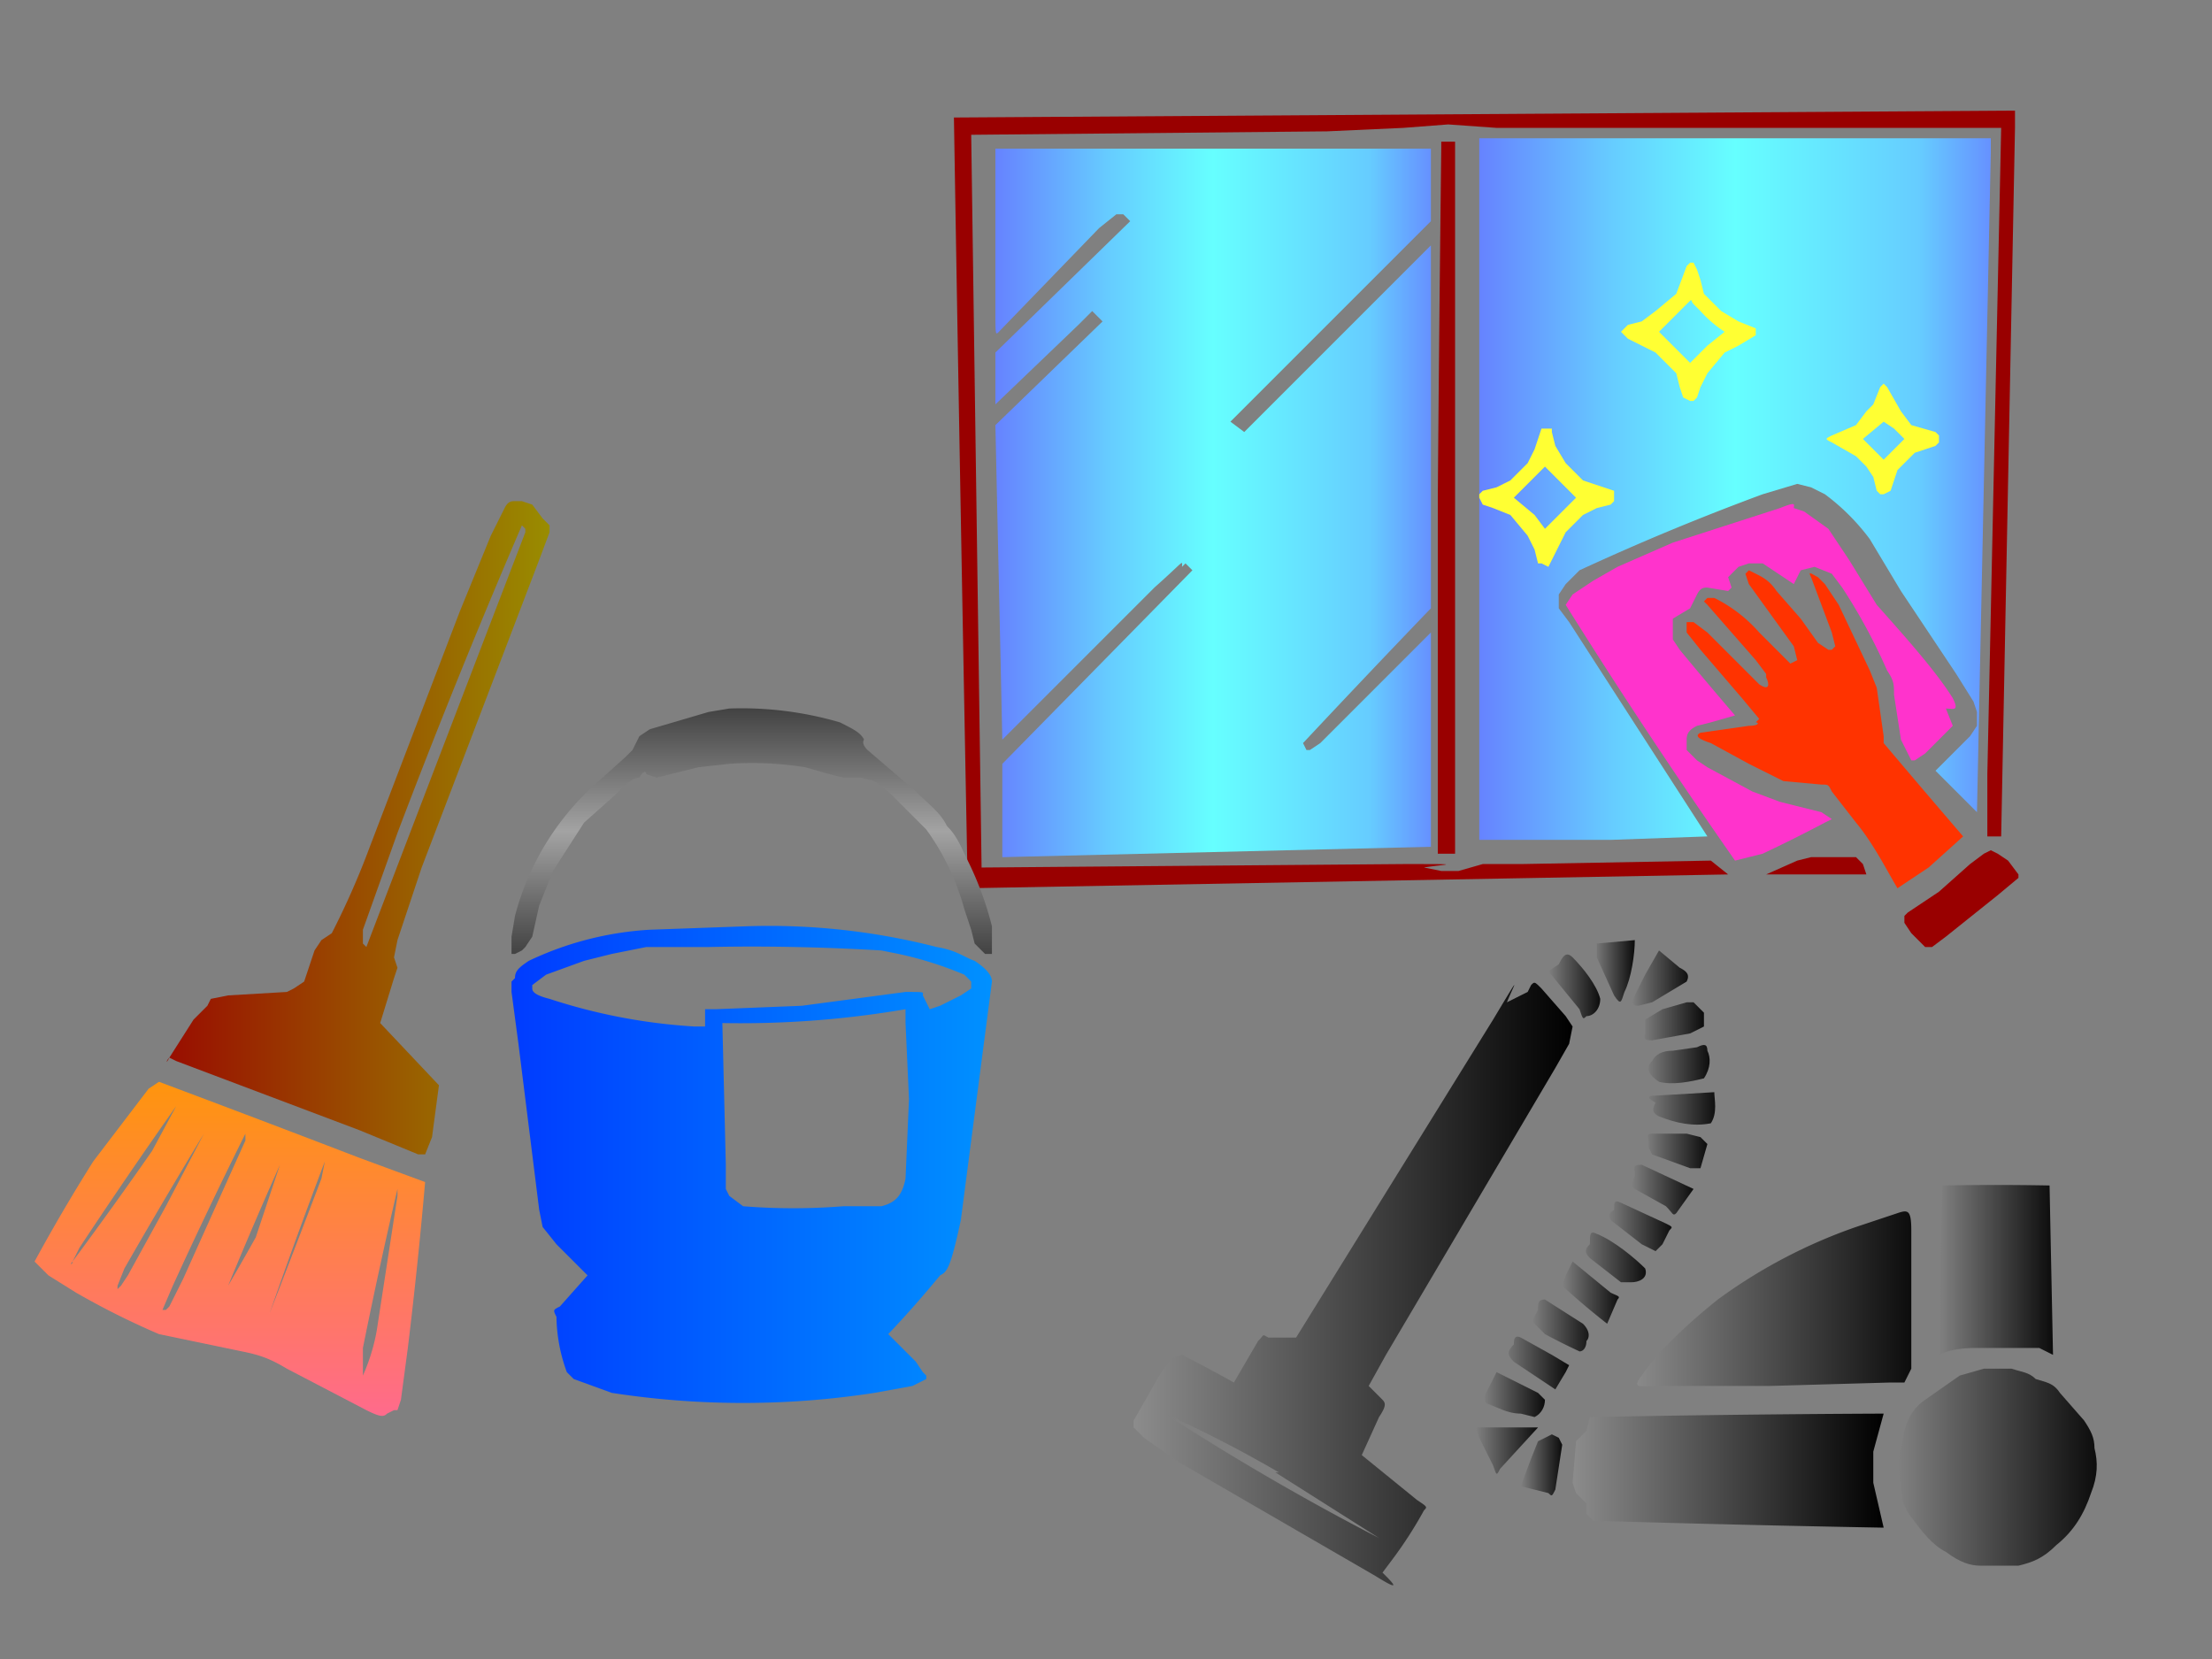
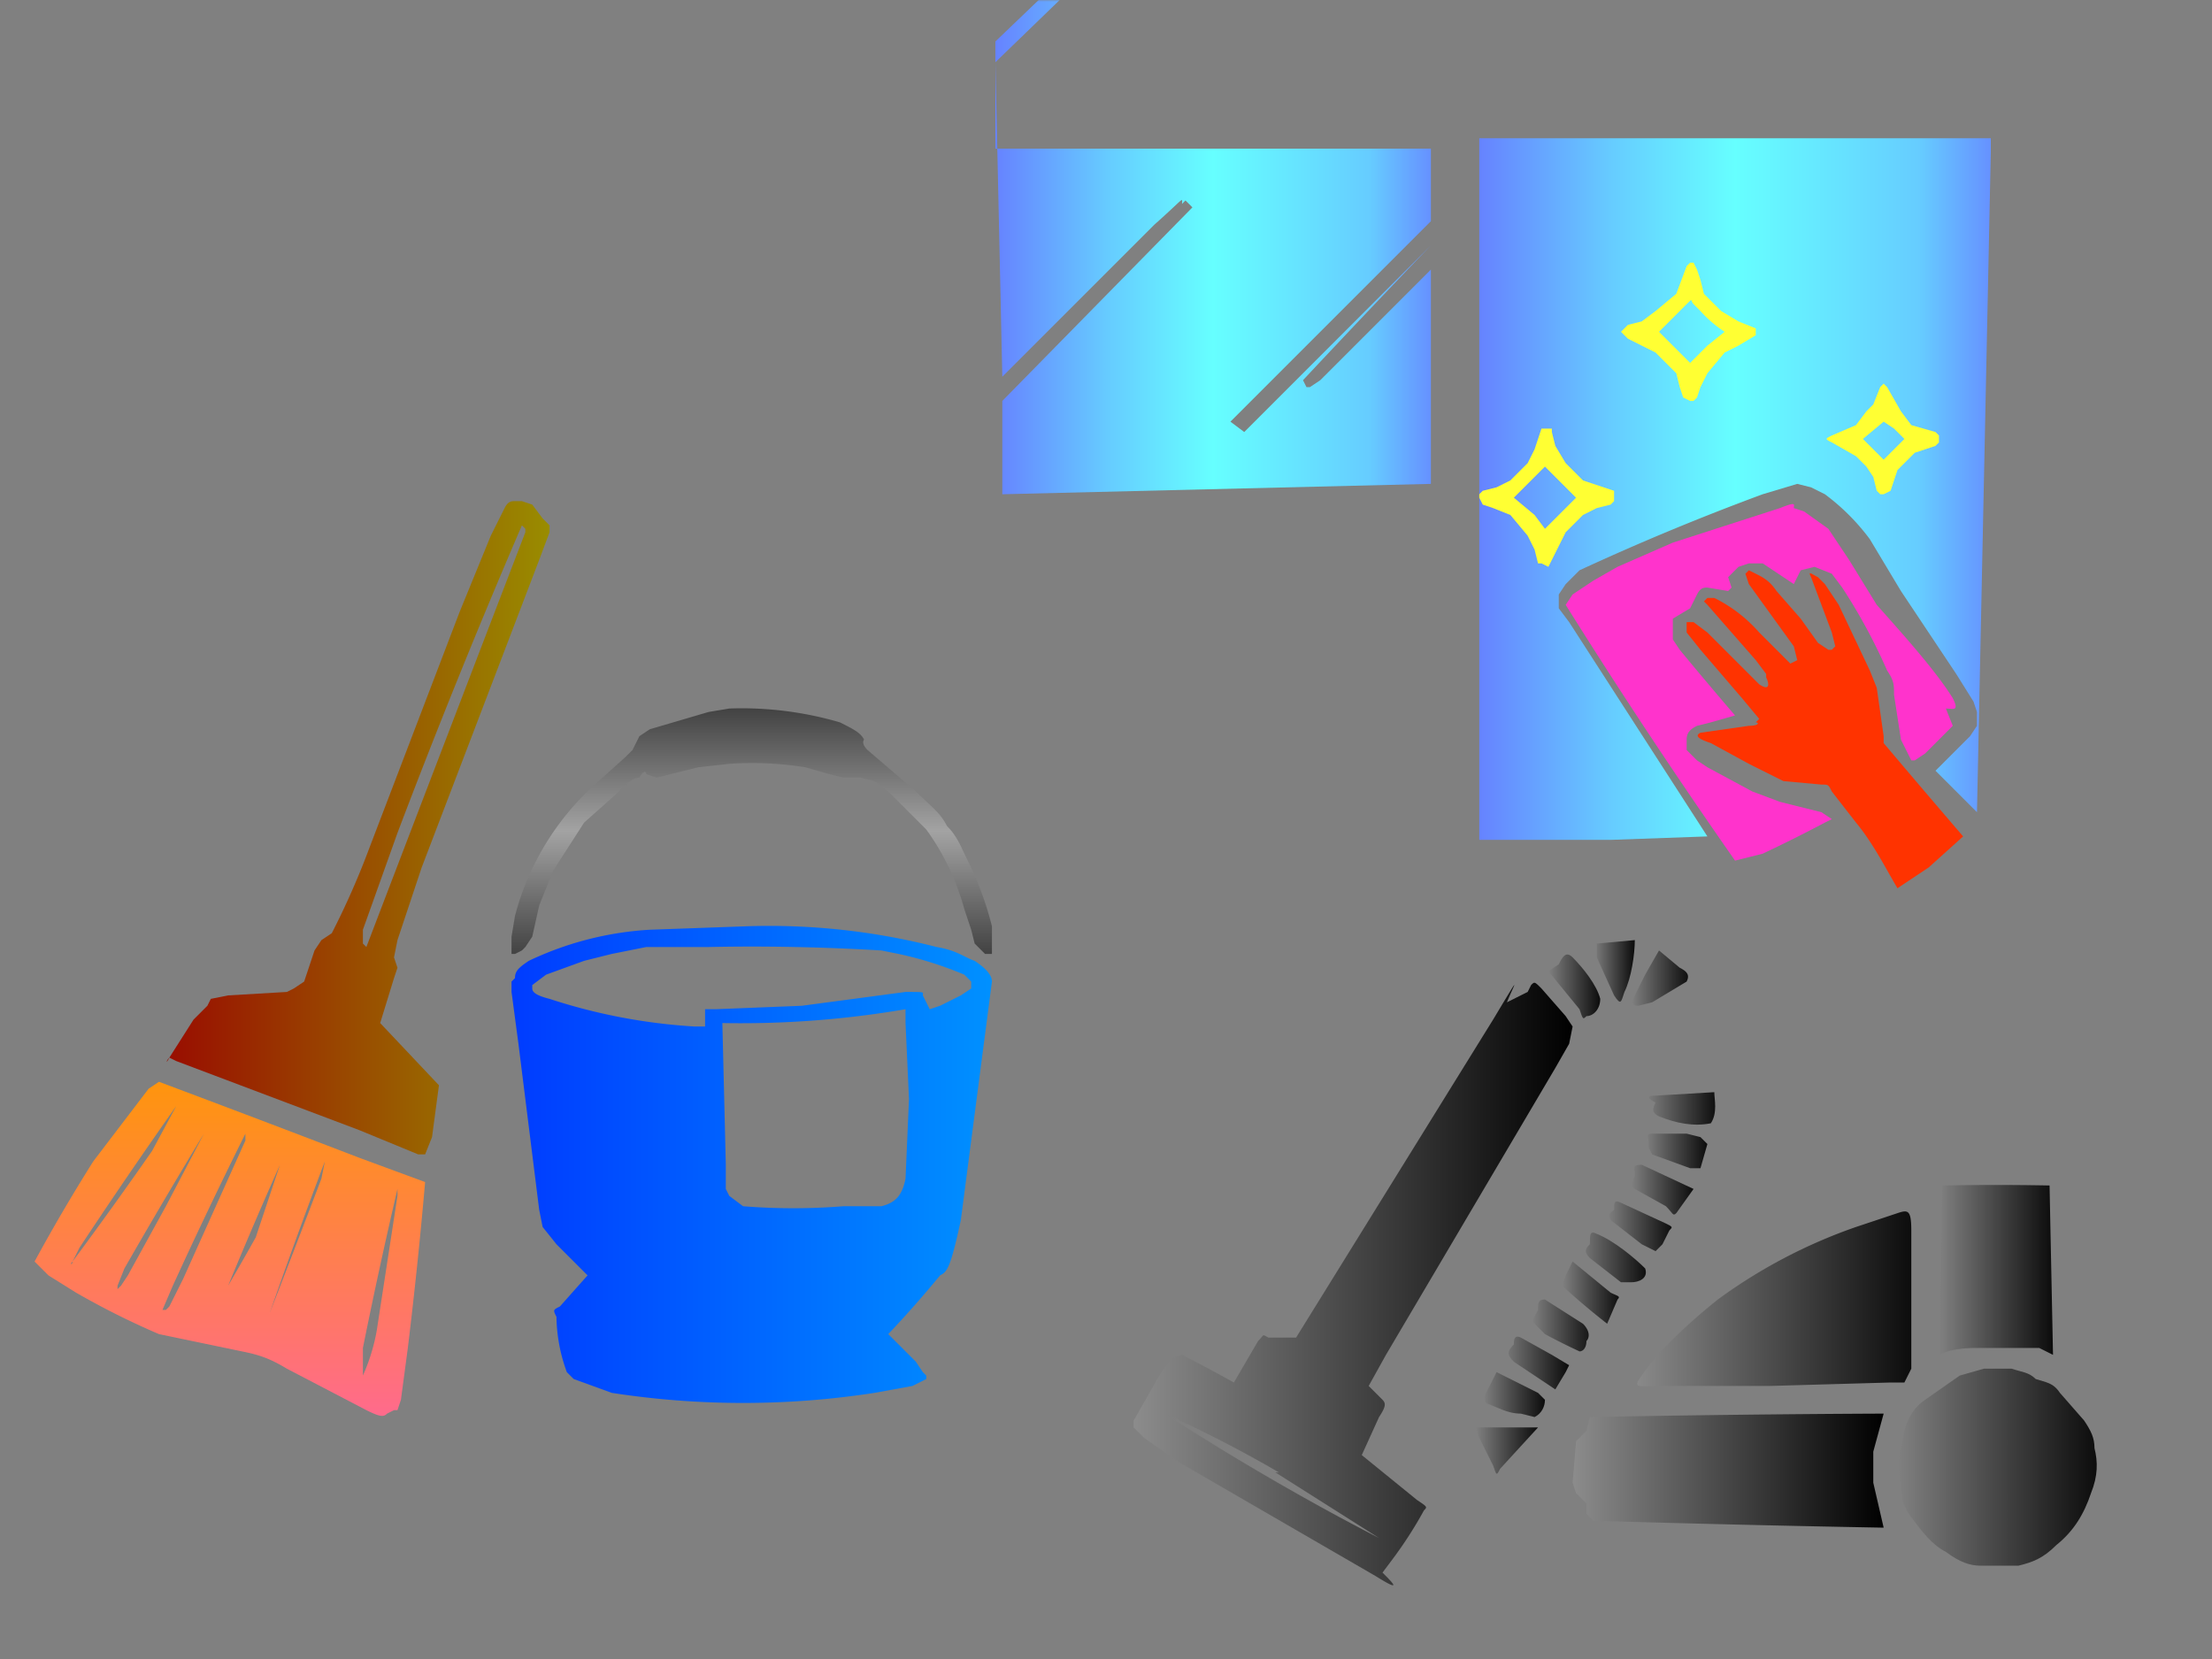
<svg xmlns="http://www.w3.org/2000/svg" xmlns:xlink="http://www.w3.org/1999/xlink" image-rendering="optimizeSpeed" baseProfile="basic" viewBox="0 0 640 480">
  <rect x="0" y="0" width="640" height="480" fill="#808080" stroke="none" />
  <defs>
    <linearGradient id="a">
      <stop offset="0" stop-color="#8c8c8c" />
      <stop offset="1" />
    </linearGradient>
    <linearGradient id="b">
      <stop offset="0" stop-color="#66f" />
      <stop offset=".3" stop-color="#6cf" />
      <stop offset=".5" stop-color="#6ff" />
      <stop offset=".8" stop-color="#6cf" />
      <stop offset="1" stop-color="#66f" />
    </linearGradient>
    <linearGradient id="c">
      <stop offset="0" stop-color="#900" />
      <stop offset="1" stop-color="#990" />
    </linearGradient>
    <linearGradient id="d">
      <stop offset="0" stop-color="#2f2f2f" />
      <stop offset=".5" stop-color="#a3a3a3" />
      <stop offset="1" stop-color="#2f2f2f" />
    </linearGradient>
    <linearGradient id="e">
      <stop offset="0" stop-color="#03f" />
      <stop offset="1" stop-color="#09f" />
    </linearGradient>
    <linearGradient id="f">
      <stop offset="0" stop-color="#f90" />
      <stop offset="1" stop-color="#f69" />
    </linearGradient>
    <linearGradient id="h" xlink:href="#a" x1="-.2" y1=".5" x2="1.1" y2=".5" />
    <linearGradient id="i" xlink:href="#a" x1="-.1" y1=".5" x2="1.1" y2=".5" />
    <linearGradient id="j" xlink:href="#a" x1="-.1" y1=".5" x2="1.1" y2=".5" />
    <linearGradient id="k" xlink:href="#a" x1="0" y1=".5" x2="1" y2=".5" />
    <linearGradient id="l" xlink:href="#a" x1="-.1" y1=".5" x2="1.1" y2=".5" />
    <linearGradient id="m" xlink:href="#a" x1="-.1" y1=".5" x2="1.1" y2=".5" />
    <linearGradient id="n" xlink:href="#a" x1="-.1" y1=".5" x2="1.1" y2=".5" />
    <linearGradient id="o" xlink:href="#a" x1="-.1" y1=".5" x2="1.1" y2=".5" />
    <linearGradient id="p" xlink:href="#a" x1="-.1" y1=".5" x2="1.1" y2=".5" />
    <linearGradient id="q" xlink:href="#a" x1="-.1" y1=".5" x2="1.1" y2=".5" />
    <linearGradient id="r" xlink:href="#a" x1="-.1" y1=".5" x2="1.1" y2=".5" />
    <linearGradient id="s" xlink:href="#a" x1="0" y1=".5" x2="1.1" y2=".5" />
    <linearGradient id="t" xlink:href="#a" x1="-.2" y1=".5" x2="1.1" y2=".5" />
    <linearGradient id="u" xlink:href="#a" x1="-.1" y1=".5" x2="1.1" y2=".5" />
    <linearGradient id="v" xlink:href="#a" x1="-.1" y1=".5" x2="1.2" y2=".5" />
    <linearGradient id="w" xlink:href="#a" x1="-.2" y1=".5" x2="1.1" y2=".5" />
    <linearGradient id="x" xlink:href="#a" x1="-.1" y1=".5" x2="1.1" y2=".5" />
    <linearGradient id="y" xlink:href="#a" x1="-.1" y1=".5" x2="1.1" y2=".5" />
    <linearGradient id="z" xlink:href="#a" x1="0" y1=".5" x2="1" y2=".5" />
    <linearGradient id="A" xlink:href="#a" x1="-.1" y1=".5" x2="1.1" y2=".5" />
    <linearGradient id="B" xlink:href="#a" x1="-.1" y1=".5" x2="1.1" y2=".5" />
    <linearGradient id="C" xlink:href="#b" x1="-.1" y1=".5" x2="1.1" y2=".5" />
    <linearGradient id="D" xlink:href="#b" x1="-.1" y1=".5" x2="1.1" y2=".5" />
    <linearGradient id="E" xlink:href="#c" x1="-.1" y1=".5" x2="1.1" y2=".5" />
    <linearGradient id="F" xlink:href="#d" x1=".5" y1="-.1" x2=".5" y2="1.1" />
    <linearGradient id="G" xlink:href="#e" x1="-.1" y1=".5" x2="1.1" y2=".5" />
    <linearGradient id="H" xlink:href="#f" x1=".5" y1="-.1" x2=".5" y2="1.1" />
    <mask id="g">
      <path fill="#FFF" d="M0 0h640v480H0z" />
    </mask>
  </defs>
  <g mask="url(#g)">
    <path fill="url(#h)" d="M462 273v4l5 11c2 3 2 2 3-1 2-4 3-11 3-15l-11 1z" />
    <path fill="url(#i)" d="M476 282l-3 6c-1 2-1 3 1 3l4-1 10-6c1-2 0-3-2-4l-6-5-4 7z" />
    <path fill="url(#j)" d="M451 279l-3 2 9 11c1 3 1 3 2 2 2 0 4-2 4-5-1-4-5-9-8-12-2-2-3 0-4 2z" />
    <path fill="url(#k)" d="M442 287l-6 3c2-5 5-10-4 5l-57 92h-8c-2-1-1-1-3 1l-7 12a452 452 0 00-15-8l-3 1-3 4-8 14v2l3 3 10 7 57 33c8 5 5 2 2-1l3-4a119 119 0 009-14c1-1 1-1-2-3l-16-13 5-11c2-3 2-4 1-5l-4-4 5-9 49-83 4-7 1-5-2-3-7-8c-2-2-2-2-3-1l-1 2zm-73 139l30 19a733 733 0 01-62-36 355 355 0 0133 17z" />
-     <path fill="url(#l)" d="M481 292l-5 3v4c0 1-1 2 2 2l11-2 4-2v-4l-3-3h-2l-7 2z" />
-     <path fill="url(#m)" d="M484 304c-3 0-5 1-6 3-2 2-1 4 2 6 4 1 9 0 13-1 2-3 2-6 1-8 0-2-1-2-3-1l-7 1z" />
    <path fill="url(#n)" d="M479 319c-1 2-1 3 1 4 5 2 10 3 15 2 2-3 1-7 1-9l-17 1c-3 0-2 1 0 2z" />
    <path fill="url(#o)" d="M477 330v2l1 2 11 4h3l2-7-2-2-4-1h-10c-2 0-1 1-1 2z" />
    <path fill="url(#p)" d="M473 340l-1 3 1 1 9 5c2 2 2 3 3 2l5-7-15-7c-3 0-2 1-2 3z" />
    <path fill="url(#q)" d="M562 343l-1 49c2-1 5-2 11-2h18l4 2-1-49a788 788 0 00-31 0z" />
    <path fill="url(#r)" d="M467 350c-1 1-2 1-1 3l9 7 4 2 2-2 2-4c1-1 1-1-1-2l-13-6c-2-1-2 0-2 2z" />
    <path fill="url(#s)" d="M537 355a152 152 0 00-40 21c-10 8-18 16-22 22-3 4-1 3 7 3h30l35-1h4l2-4v-8-32c0-6-1-6-4-5l-12 4z" />
    <path fill="url(#t)" d="M460 360c-1 1-2 2 0 4l9 7h3c2 0 5-1 4-4-3-3-9-8-14-10-2-1-2 0-2 3z" />
    <path fill="url(#u)" d="M453 369l-1 3a215 215 0 0013 11l3-7c1-1 0-1-2-2l-11-9-2 4z" />
    <path fill="url(#v)" d="M445 379c-1 2-2 3-1 4l3 3a189 189 0 0010 5c1 0 2-1 2-3 1-1 1-3-1-5l-11-7c-2 0-2 1-2 3z" />
    <path fill="url(#w)" d="M438 389c-2 2-2 3 0 5l12 8 3-5 1-2-5-3-9-5c-2-1-2 1-2 2z" />
    <path fill="url(#x)" d="M567 398l-10 7c-3 2-5 5-6 9l-2 10 1 5c0 3 0 6 3 10s6 8 10 10c4 3 7 4 10 4h11c4-1 7-2 11-6 5-4 8-9 10-15 2-5 2-9 1-13 0-3-1-5-3-8l-7-8c-2-3-4-3-7-4-2-2-4-2-7-3h-8l-7 2z" />
    <path fill="url(#y)" d="M431 401c-1 2-2 3-1 5 3 1 6 3 10 3l4 1c2-1 3-3 3-5l-2-2-12-6-2 4z" />
    <path fill="url(#z)" d="M460 410l-1 4-3 3-1 12 1 3 3 3v3l2 2a7174 7174 0 0084 2l-3-13v-9l3-11a5682 5682 0 00-85 1z" />
    <path fill="url(#A)" d="M428 416l4 8c1 3 1 3 2 1l11-12h-18l1 3z" />
-     <path fill="url(#B)" d="M443 422l-3 8 8 2c1 1 1 1 2-1l2-13-1-2-2-1-4 2-2 5z" />
-     <path fill="#900" d="M583 37l-4 205h-4v-18l4-187H433l-14-1-13 1-22 1-103 1 3 212 122-1c19 0 12 0 6 1l5 1h5l7-2h11l55-1 5 4-220 4a79590 79590 0 01-4-223l307-2v5zM421 144v103h-5V144a23536 23536 0 011-101v-2h4v103zm160 105l3 4v1l-6 5-15 12-4 3h-2l-4-4-2-3v-2l1-1 9-6 9-8 4-3 2-1 2 1 3 2zm-42 1l1 3h-29l9-4 4-1h13l2 2z" />
    <path fill="url(#C)" d="M576 44l-4 191-12-12 10-10 2-3v-4l-1-3-5-8-16-24-9-15a63 63 0 00-13-13l-4-2-4-1-10 3a725 725 0 00-53 22l-4 4-2 3v4l3 4 40 62-28 1h-38V40h148v4z" />
-     <path fill="url(#D)" d="M414 53v11l-58 58 4 3 54-54v105a4115 4115 0 00-37 39l1 2h1l3-2 32-32v62l-124 3v-27l55-56-2-2-1 1c0-2 1-2-8 6l-44 44-2-91 31-30-2-2-1-1-4 4-24 23v-15l39-38-2-2h-2l-5 4-29 30c-1 1-1 1-1-7V43h126v10z" />
+     <path fill="url(#D)" d="M414 53v11l-58 58 4 3 54-54a4115 4115 0 00-37 39l1 2h1l3-2 32-32v62l-124 3v-27l55-56-2-2-1 1c0-2 1-2-8 6l-44 44-2-91 31-30-2-2-1-1-4 4-24 23v-15l39-38-2-2h-2l-5 4-29 30c-1 1-1 1-1-7V43h126v10z" />
    <path fill="#f3c" d="M522 148l7 5 6 9 8 13c8 9 17 19 22 27 2 4 0 3-2 3l2 5-8 8-3 2h-1l-3-6-2-13c0-3 0-4-2-7a164 164 0 00-13-24l-3-4-5-2-4 1-1 2-1 2-9-6h-4l-3 1-2 2-1 1 1 3-1 1-6-1c-1 0-2 0-3 2l-2 4-5 3v3 3l2 3a1265 1265 0 0016 19l-7 2-4 1c-2 1-3 2-3 4v3l3 3 3 2 13 7 8 3 12 3 3 2-2 1a447 447 0 01-18 9l-8 2a1728 1728 0 01-49-74l2-3 6-4 7-4 16-7 31-10c5-2 4-1 4 0l3 1z" />
    <path fill="#f30" d="M514 171l7 8 5 7 3 2h1l1-1-1-4-6-16c-1-2 0-1 2 0l2 2 4 6 9 19 2 5 2 14v2a3935 3935 0 0023 27l-10 9-6 4-3 2c-3-5-7-13-12-19l-7-9c-1-2-1-2-3-2l-11-1-10-5-11-6c-3-1-5-2-3-3l14-2c3 0 3-1 2-1l1-1-5-6-12-14-4-5v-2-1h2l4 3 15 15c3 2 3 0 2-2v-1l-3-4-14-16-1-1 1-1h2a42 42 0 0113 10l6 6 2 2 1 1 2-1-1-4-13-18-1-3c-1 0 0 0 0 0l1-1 2 1c2 1 4 2 6 5z" />
    <path fill="#ff3" d="M488 77l-3 8-6 5-4 3-4 1-2 2 1 1 1 1 4 2 4 2 6 6 1 4 1 3 2 1h1l1-1 1-3 2-4 5-6 4-2 5-3v-2l-5-2-5-3-5-5-1-4-1-3-1-2h-1l-1 1zm4 13a35 35 0 007 6l-5 4-5 5-1-1-8-8 8-8c2-2 1-1 2 0l2 2zM544 112l-2 5-2 2-3 4-7 3c-2 1-2 1 0 2l7 4 3 3 2 3 1 4 1 1h1l2-1 1-3 1-3 5-5 3-1 3-1 1-1v-2l-1-1-7-2-3-4-4-7-1-1-1 1zm4 12l3 3-6 6-6-6 6-5 3 2zM446 124l-2 6-2 4-5 5-4 2-4 1-1 1v1l1 2 3 1 5 2 5 6 2 4 1 4h1l2 1 1-2 2-4 2-4 5-5 4-2 4-1 1-1v-1-2l-9-3-5-5-3-5-1-4v-1h-3zm6 16l4 4-9 9-3-4-6-5 9-9 5 5z" />
    <path fill="url(#E)" d="M146 147l-4 8-9 22-26 68a232 232 0 01-11 25l-3 2-2 3-3 9-3 2-2 1-17 1-5 1-1 2-4 4-7 11c-1 2-1 1 0 0l2 1 53 20 17 7h2l2-5 2-15-17-18 4-13 1-3-1-3 1-5 7-21 34-89 3-8v-2l-2-2-3-4-3-1h-2c-1 0-2 0-3 2zm6 7a90525 90525 0 00-46 120l-1-1v-4l10-28a2182 2182 0 0136-89l1 1v1z" />
    <path fill="url(#F)" d="M205 206l-17 5-3 2-2 4-2 2-10 9a78 78 0 00-22 37l-1 6v5h1l2-1 1-1 2-3 2-9 4-10 9-14 9-8c3-3 5-5 7-5 1-2 2-2 2-1l3 1 4-1 8-2 9-1a97 97 0 0122 1l7 2 4 1h5l4 1 4 3 11 11a71 71 0 0111 23l2 6 1 4 3 3h2v-3-5a95 95 0 00-7-19c-2-4-3-7-6-10-2-4-5-6-9-10l-14-12c-2-2-1-3-1-3-1-2-3-3-7-5a101 101 0 00-32-4l-6 1z" />
    <path fill="url(#G)" d="M188 269a94 94 0 00-35 9c-3 2-4 3-4 5l-1 1v3l2 15 6 48 1 5 4 5 9 9-8 9c-2 1-2 1-1 3a48 48 0 003 16l2 2 11 4a249 249 0 0076 0l11-2 4-2v-1l-1-1-2-3-8-8a321 321 0 0015-17c2-1 3-2 6-16l9-69c0-2-2-4-5-6-3-1-5-3-11-4a195 195 0 00-55-6l-28 1zm72 7a106 106 0 0119 6l2 2v2l-3 2-6 3-3 1-2-4c0-1 1-1-5-1l-30 4-25 1h-3v5h-3a166 166 0 01-42-8c-4-1-5-2-5-3v-1l4-3 11-4 8-2 10-2h18a623 623 0 0150 1l5 1zm3 42l-1 23c-1 5-3 7-7 8h-11a182 182 0 01-29 0l-4-3-1-2v-7l-1-41a282 282 0 0053-4v4l1 22z" />
    <path fill="url(#H)" d="M27 336a520 520 0 00-17 29l4 4 8 5a229 229 0 0024 12l24 5c5 1 8 2 13 5l23 12c4 2 5 2 6 1l2-1h1l1-3 2-15a1398 1398 0 005-48l-19-7a7526 7526 0 00-58-22l-3 2-16 21zm24-16l-7 13a1325 1325 0 01-23 32c0 1-1 1 0 0l2-4a1655 1655 0 0128-41zm-3 29l-11 20-2 3-1 1v-1l2-5a1844 1844 0 0123-39l-11 21zm23-19l-18 40-4 8-1 1h-1l3-7a1473 1473 0 0121-44v2zm3 28a818 818 0 01-8 14 1291 1291 0 0115-35l-7 21zm19-17a4929 4929 0 01-15 39 1735 1735 0 0116-44l-1 5zm11 0a33592 33592 0 00-1-1l1 1zm11 5l-6 39a56 56 0 01-4 13c0 1 0 1 0 0v-8a1533 1533 0 0110-46v2z" />
  </g>
</svg>